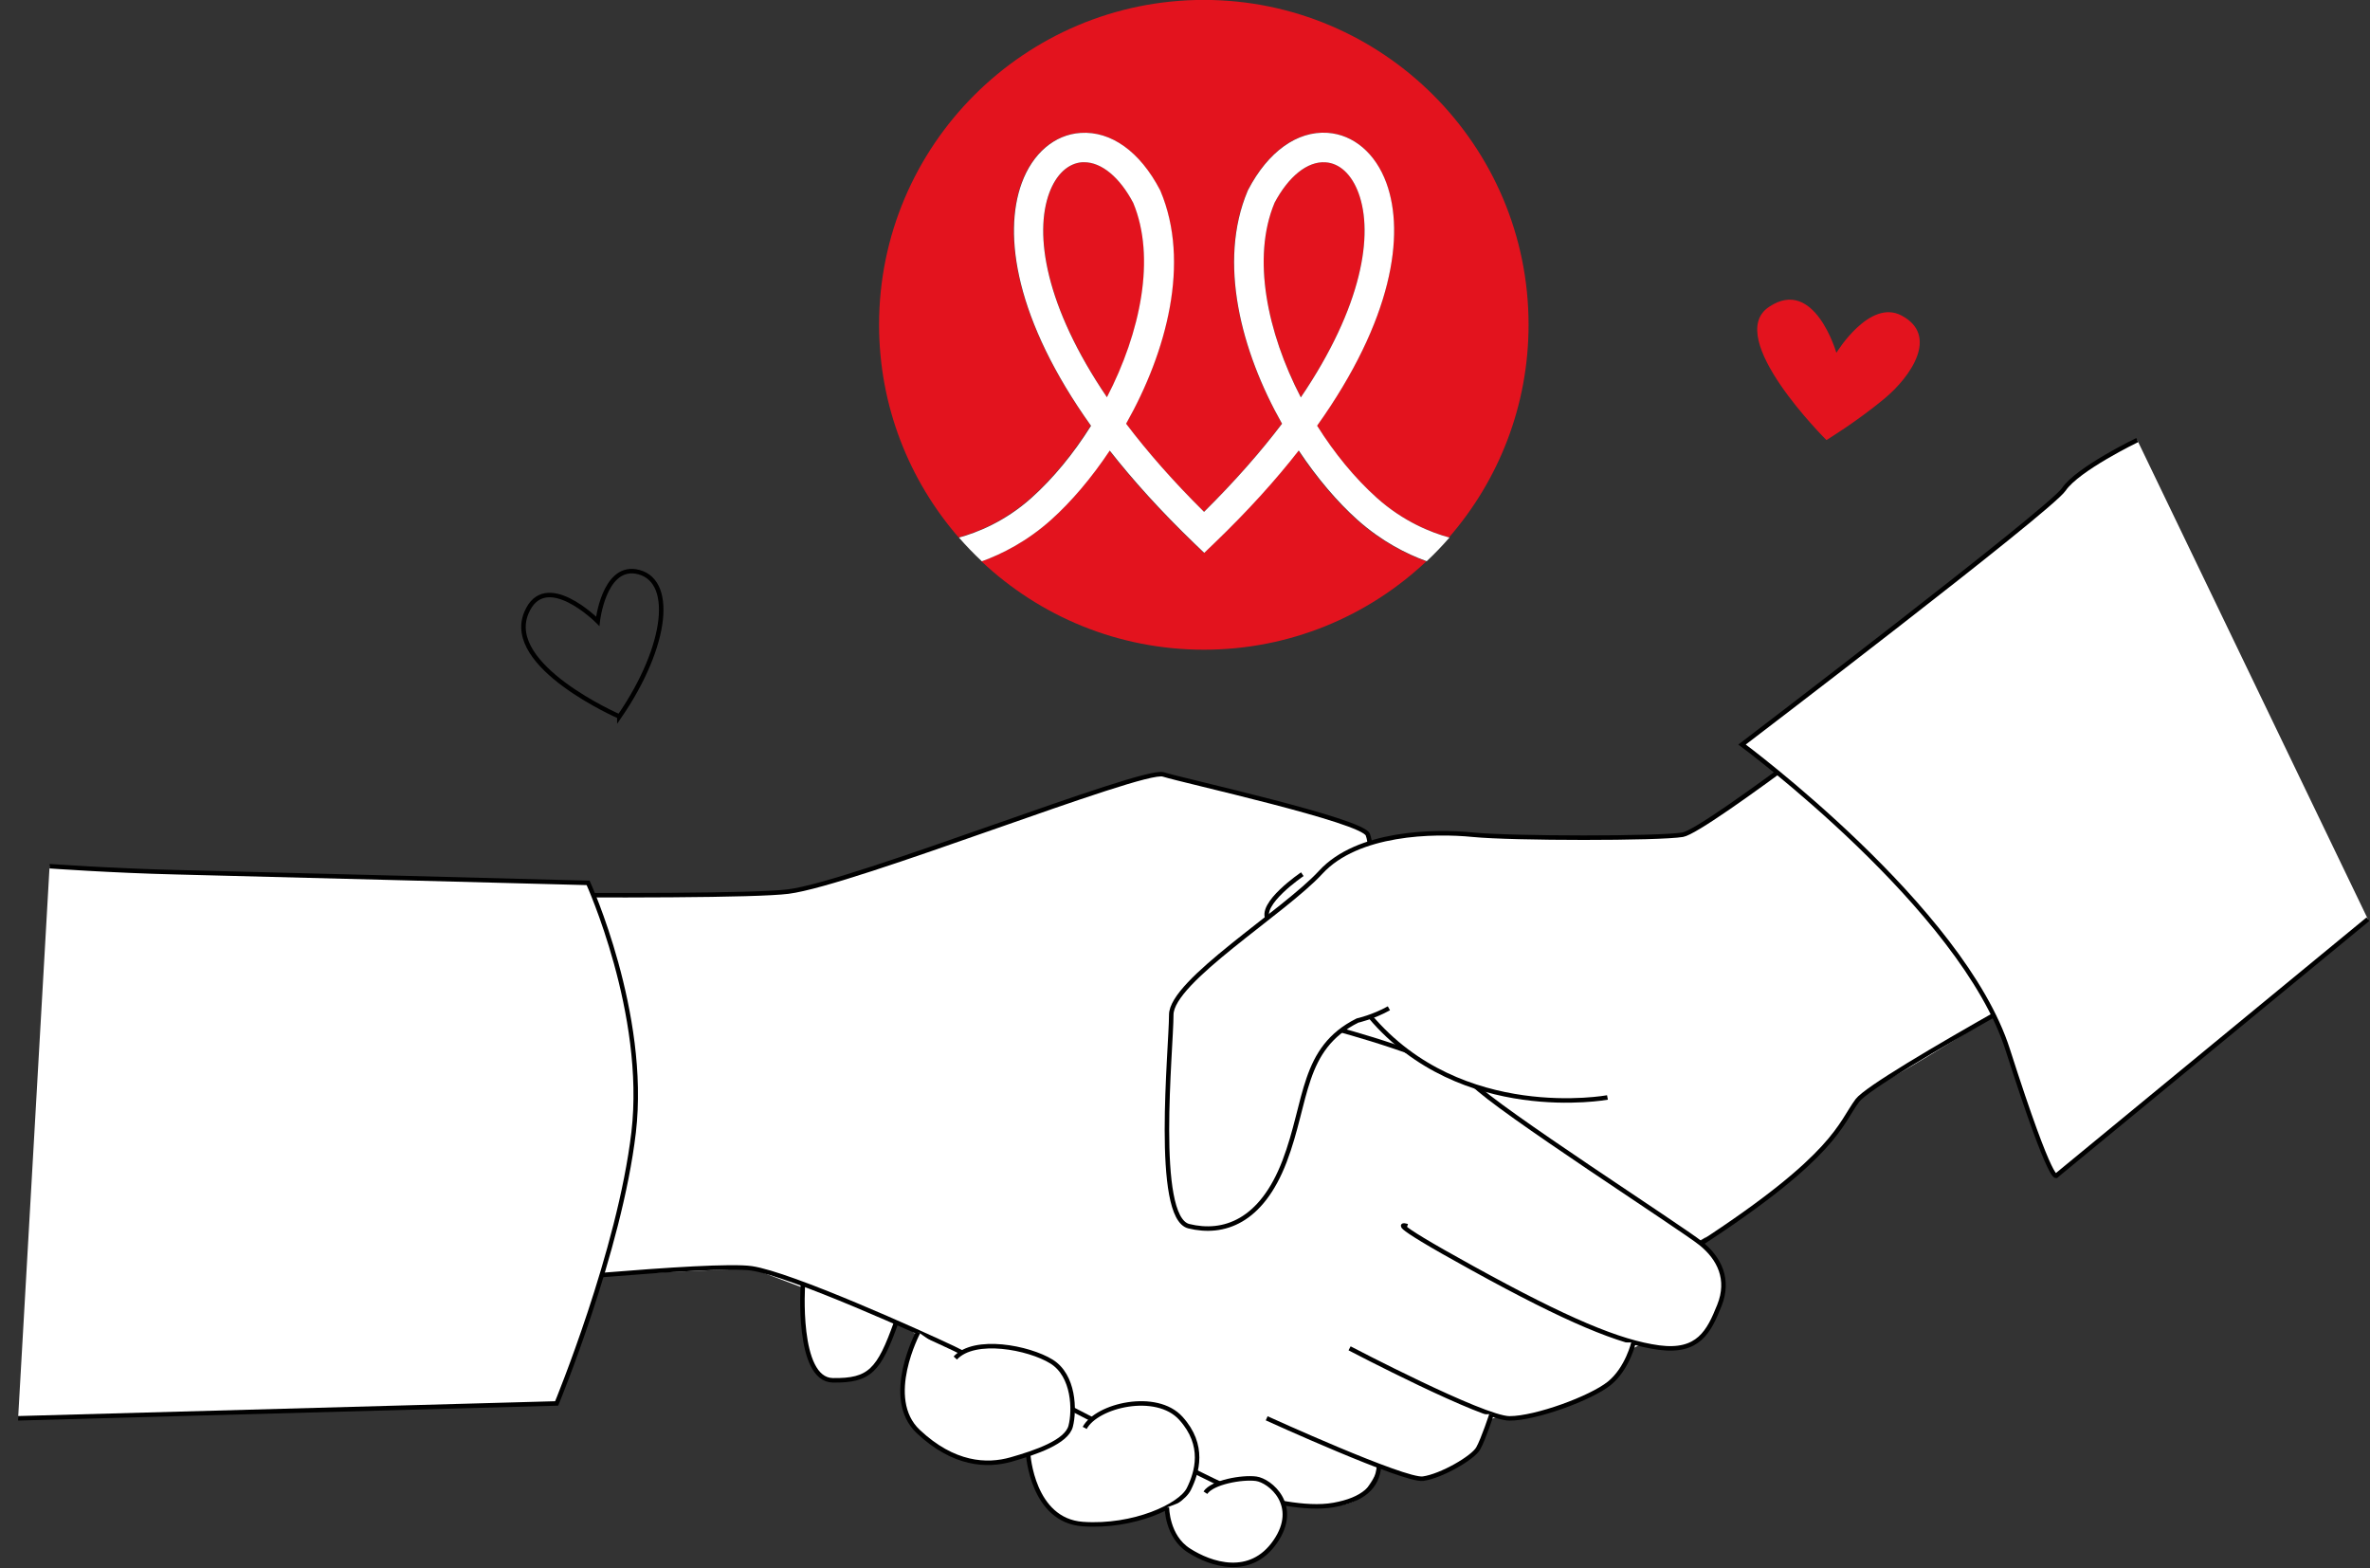
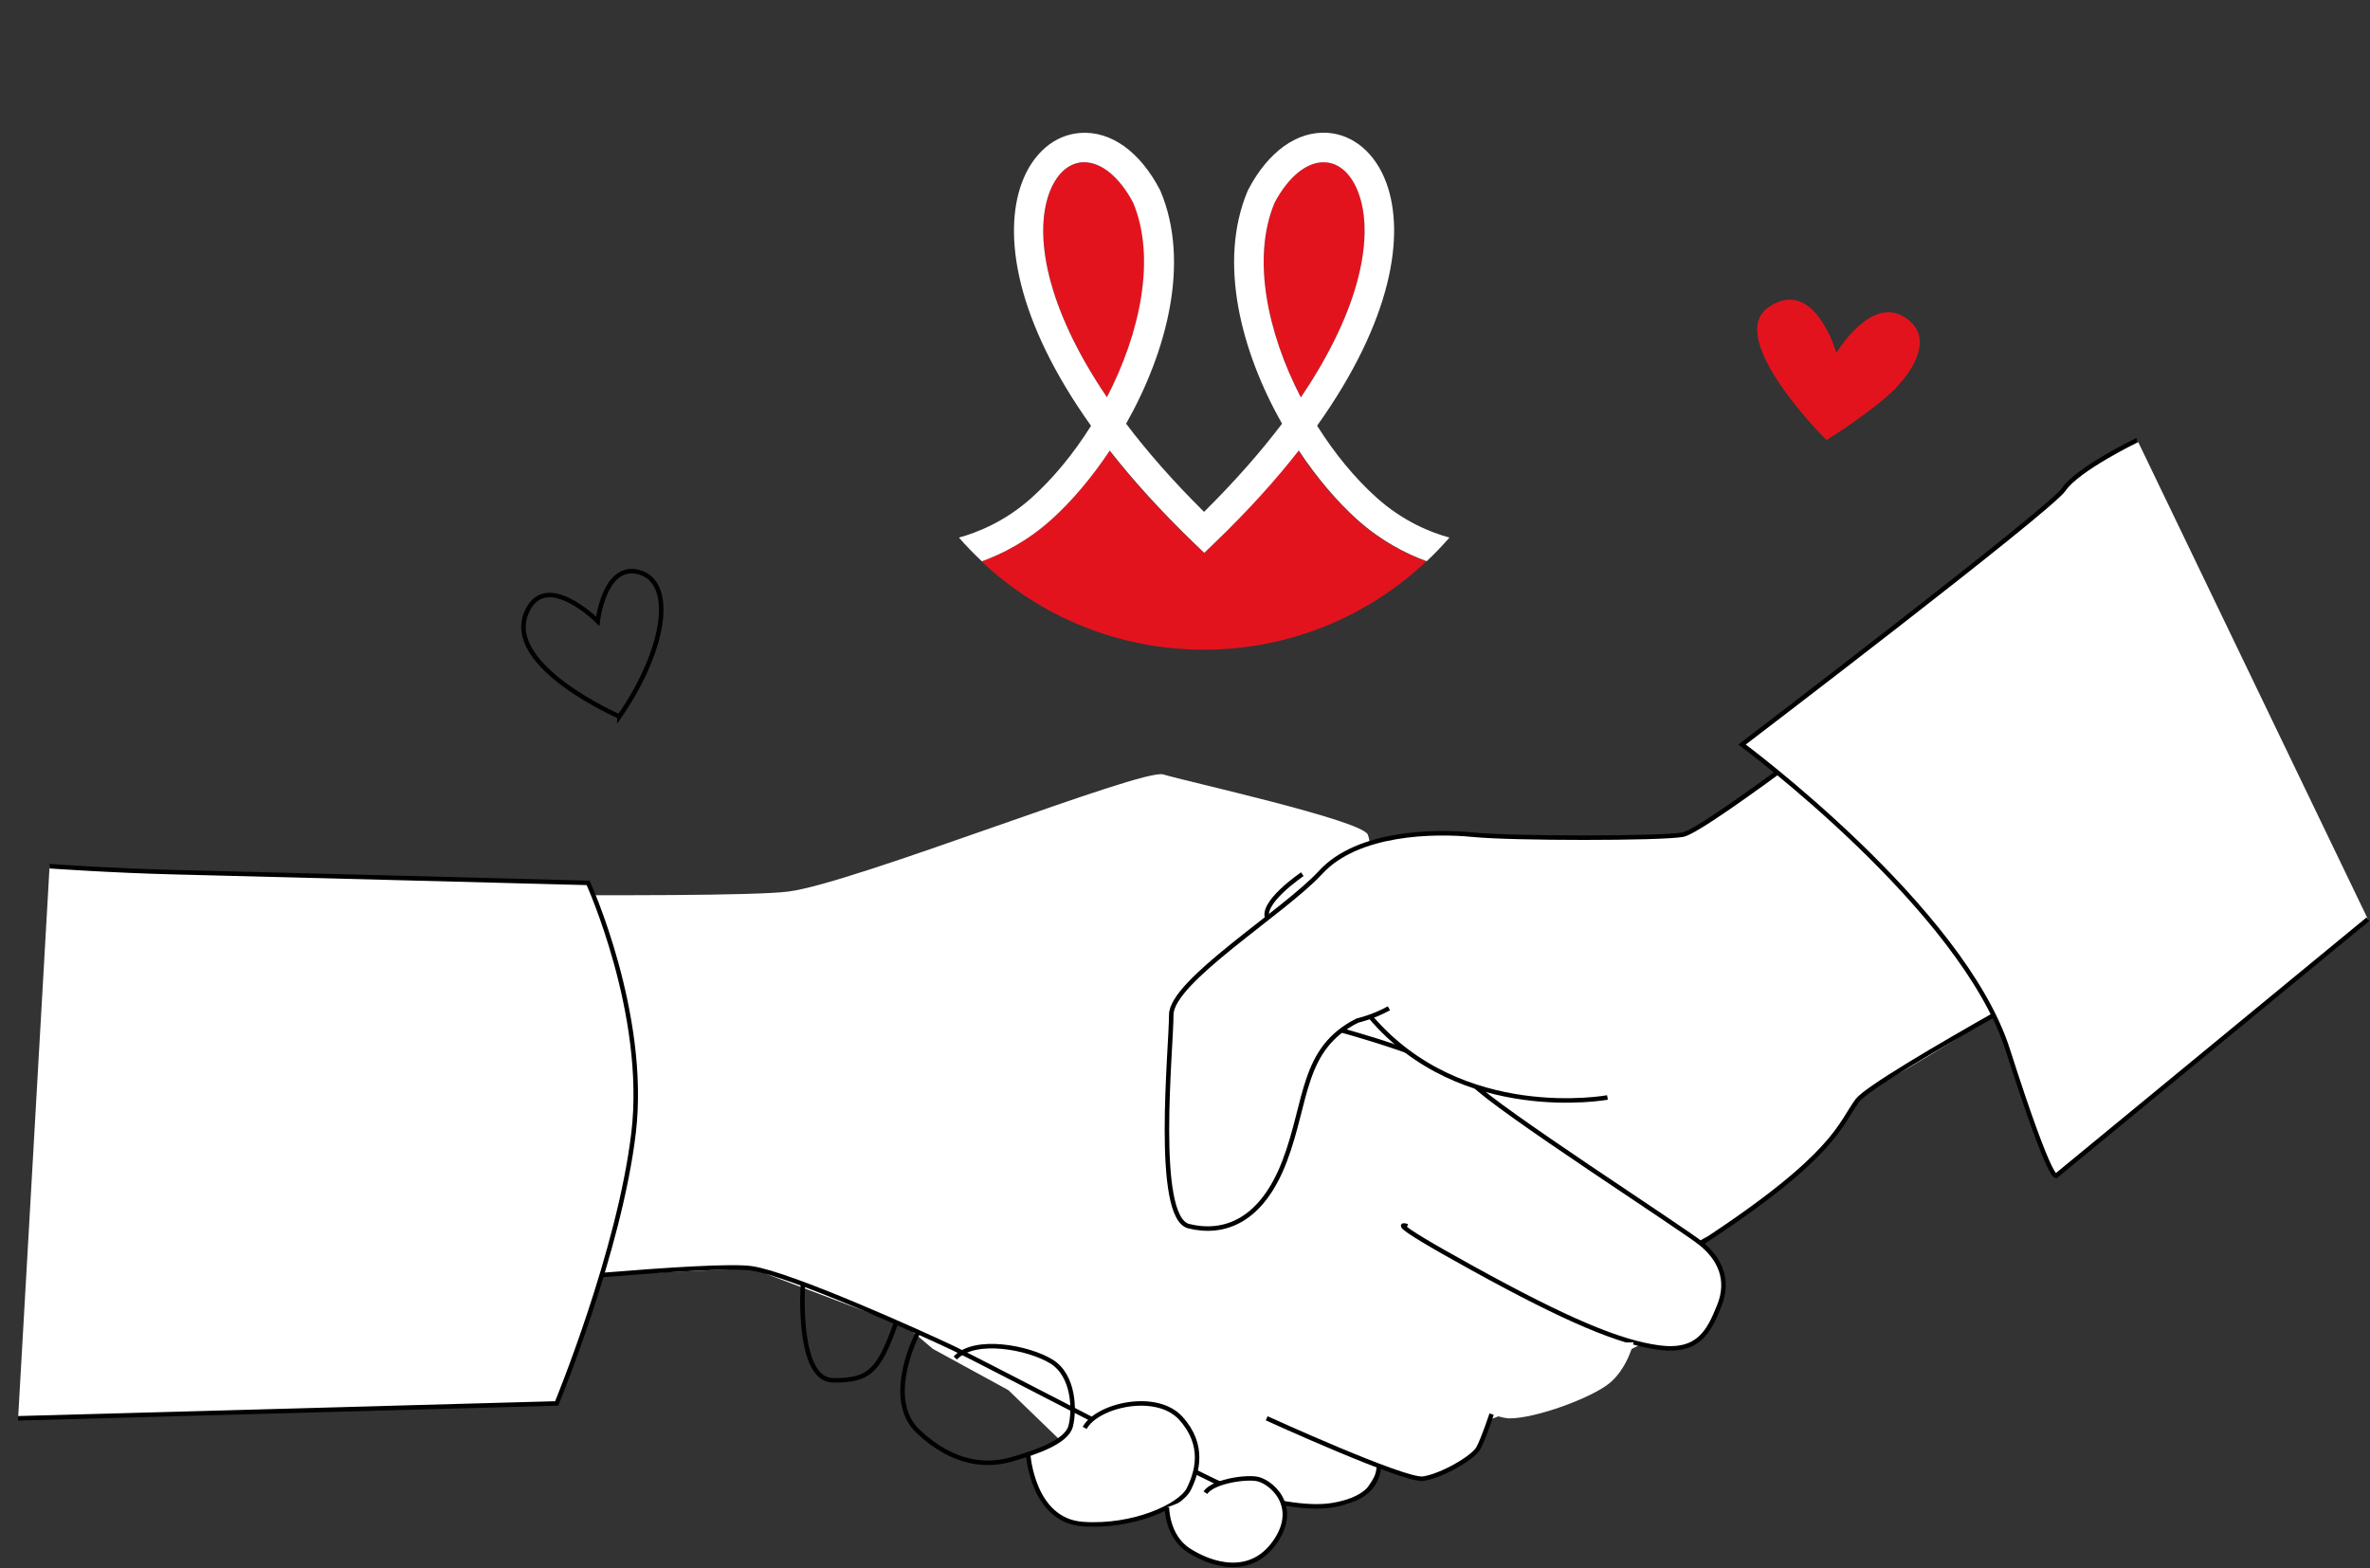
<svg xmlns="http://www.w3.org/2000/svg" width="526" height="348" viewBox="0 0 526 348" fill="none">
  <rect x="0" y="0" width="526" height="348" fill="#333333" stroke="none" />
  <g clip-path="url(#clip0_285_26348)">
    <path d="M135.997 225.632L123.36 288.65L133.551 282.98L166.809 281.498L201.42 294.598L207.053 299.379L223.803 308.532L236.735 321.04L264.324 336.919L284.687 333.584C284.687 333.584 299.046 336.308 302.419 331.694C305.791 327.08 306.902 323.986 306.902 323.986L332.564 314.332L365.082 297.897L376.124 275.976L384.648 271.177C384.648 271.177 400.508 260.912 405.751 253.5C410.995 246.089 413.681 241.456 417.22 240.363C420.759 239.27 445.661 223.353 445.661 223.353L419.166 188.814L304.105 190.704L293.025 183.126L135.997 225.614V225.632Z" fill="white" />
-     <path d="M178.203 284.963C178.203 284.963 176.703 306.235 184.855 306.346C193.008 306.457 195.083 304.197 198.9 293.487" fill="white" />
    <path d="M178.203 284.963C178.203 284.963 176.703 306.235 184.855 306.346C193.008 306.457 195.083 304.197 198.9 293.487" stroke="black" stroke-miterlimit="10" />
    <path d="M303.585 193.576C303.585 193.576 304.753 188.462 303.585 185.257C302.418 182.051 262.841 173.342 258.191 171.878C253.54 170.415 189.506 196.041 174.961 197.875C160.417 199.709 48.653 197.875 48.653 197.875V245.903" fill="white" />
-     <path d="M303.585 193.576C303.585 193.576 304.753 188.462 303.585 185.257C302.418 182.051 262.841 173.342 258.191 171.878C253.54 170.415 189.506 196.041 174.961 197.875C160.417 199.709 48.653 197.875 48.653 197.875V245.903" stroke="black" stroke-miterlimit="10" />
    <path d="M289.041 194.021C289.041 194.021 279.147 200.692 281.482 204.175L283.816 207.659" fill="white" />
    <path d="M289.041 194.021C289.041 194.021 279.147 200.692 281.482 204.175L283.816 207.659" stroke="black" stroke-miterlimit="10" />
    <path d="M296.025 228.208C296.025 228.208 321.632 234.934 326.875 240.511C332.119 246.088 373.437 272.66 377.513 275.976C381.589 279.275 383.924 283.944 381.589 289.762C379.255 295.58 376.939 300.231 368.193 299.082C359.467 297.915 347.812 293.042 326.875 281.498C305.92 269.973 312.33 272.141 312.33 272.141" fill="white" />
    <path d="M296.025 228.208C296.025 228.208 321.632 234.934 326.875 240.511C332.119 246.088 373.437 272.66 377.513 275.976C381.589 279.275 383.924 283.944 381.589 289.762C379.255 295.58 376.939 300.231 368.193 299.082C359.467 297.915 347.812 293.042 326.875 281.498C305.92 269.973 312.33 272.141 312.33 272.141" stroke="black" stroke-miterlimit="10" />
    <path d="M299.527 299.249C299.527 299.249 329.21 314.795 335.028 314.795C340.846 314.795 353.074 310.311 357.151 307.032C361.227 303.733 362.561 297.915 362.561 297.915" fill="white" />
-     <path d="M299.527 299.249C299.527 299.249 329.21 314.795 335.028 314.795C340.846 314.795 353.074 310.311 357.151 307.032C361.227 303.733 362.561 297.915 362.561 297.915" stroke="black" stroke-miterlimit="10" />
    <path d="M281.129 314.777C281.129 314.777 311.756 328.748 315.833 328.174C319.909 327.599 326.894 323.541 328.061 321.484C329.229 319.428 331.044 313.85 331.044 313.85" fill="white" />
    <path d="M281.129 314.777C281.129 314.777 311.756 328.748 315.833 328.174C319.909 327.599 326.894 323.541 328.061 321.484C329.229 319.428 331.044 313.85 331.044 313.85" stroke="black" stroke-miterlimit="10" />
    <path d="M108.019 285.334C108.019 285.334 158.082 280.22 166.809 281.498C175.536 282.777 204.644 295.932 211.629 299.249C218.614 302.566 271.587 330.508 276.238 331.676C280.888 332.843 289.634 335.159 296.026 334.01C302.437 332.843 305.642 330.138 306.068 325.376" stroke="black" stroke-miterlimit="10" />
    <path d="M308.255 223.779C304.771 225.725 301.269 226.503 301.269 226.503C288.855 232.71 290.208 244.347 285.094 257.743C279.962 271.14 271.587 274.049 263.842 272.141C256.097 270.232 259.951 232.71 259.951 225.224C259.951 217.739 284.983 202.433 293.135 193.576C301.288 184.719 318.167 184.386 326.894 185.257C335.621 186.127 368.212 186.146 373.456 185.257C378.699 184.367 424.094 149.087 424.094 149.087L464.504 189.5" fill="white" />
    <path d="M308.255 223.779C304.771 225.725 301.269 226.503 301.269 226.503C288.855 232.71 290.208 244.347 285.094 257.743C279.962 271.14 271.587 274.049 263.842 272.141C256.097 270.232 259.951 232.71 259.951 225.224C259.951 217.739 284.983 202.433 293.135 193.576C301.288 184.719 318.167 184.386 326.894 185.257C335.621 186.127 368.212 186.146 373.456 185.257C378.699 184.367 424.094 149.087 424.094 149.087L464.504 189.5" stroke="black" stroke-miterlimit="10" />
    <path d="M356.762 243.569C356.762 243.569 324.375 249.553 304.123 225.632L356.762 243.569Z" fill="white" />
    <path d="M356.762 243.569C356.762 243.569 324.375 249.553 304.123 225.632" stroke="black" stroke-miterlimit="10" />
    <path d="M377.514 275.976C407.585 256.372 408.363 249.405 412.236 244.236C416.108 239.084 474.324 207.677 474.324 207.677L458.409 176.437" fill="white" />
    <path d="M377.514 275.976C407.585 256.372 408.363 249.405 412.236 244.236C416.108 239.084 474.324 207.677 474.324 207.677L458.409 176.437" stroke="black" stroke-miterlimit="10" />
    <path d="M228.193 322.744C228.193 322.744 229.101 337.475 240.348 338.254C251.595 339.032 262.008 334.177 263.842 330.49C265.676 326.802 267.511 320.78 262.082 314.777C256.653 308.773 243.461 311.868 240.737 316.908" fill="white" />
    <path d="M228.193 322.744C228.193 322.744 229.101 337.475 240.348 338.254C251.595 339.032 262.008 334.177 263.842 330.49C265.676 326.802 267.511 320.78 262.082 314.777C256.653 308.773 243.461 311.868 240.737 316.908" stroke="black" stroke-miterlimit="10" />
    <path d="M258.987 334.566C258.987 334.566 258.987 340.996 263.842 344.09C268.678 347.203 277.497 350.186 283.037 342.145C288.577 334.121 281.87 328.6 278.776 328.192C275.681 327.784 269.067 328.952 267.529 331.286" fill="white" />
    <path d="M258.987 334.566C258.987 334.566 258.987 340.996 263.842 344.09C268.678 347.203 277.497 350.186 283.037 342.145C288.577 334.121 281.87 328.6 278.776 328.192C275.681 327.784 269.067 328.952 267.529 331.286" stroke="black" stroke-miterlimit="10" />
-     <path d="M203.792 295.655C203.792 295.655 195.954 310.33 203.792 317.705C211.629 325.079 219.004 325.468 224.433 323.912C229.861 322.355 236.717 320.039 237.625 316.537C238.533 313.054 238.403 305.29 233.363 302.177C228.323 299.064 216.28 296.748 212.019 301.399" fill="white" />
    <path d="M203.792 295.655C203.792 295.655 195.954 310.33 203.792 317.705C211.629 325.079 219.004 325.468 224.433 323.912C229.861 322.355 236.717 320.039 237.625 316.537C238.533 313.054 238.403 305.29 233.363 302.177C228.323 299.064 216.28 296.748 212.019 301.399" stroke="black" stroke-miterlimit="10" />
    <path d="M11.004 192.242C11.004 192.242 24.974 193.243 38.944 193.576C52.915 193.91 130.53 195.948 130.53 195.948C130.53 195.948 143.723 224.946 140.628 251.332C137.516 277.718 123.545 311.479 123.545 311.479L4.019 314.777" fill="white" />
    <path d="M11.004 192.242C11.004 192.242 24.974 193.243 38.944 193.576C52.915 193.91 130.53 195.948 130.53 195.948C130.53 195.948 143.723 224.946 140.628 251.332C137.516 277.718 123.545 311.479 123.545 311.479L4.019 314.777" stroke="black" stroke-miterlimit="10" />
    <path d="M474.343 97.668C474.343 97.668 461.151 104.024 458.038 108.619C454.926 113.196 386.63 165.245 386.63 165.245C386.63 165.245 435.526 201.433 445.606 232.988C455.704 264.544 456.463 260.856 456.463 260.856L525.537 204.008" fill="white" />
    <path d="M474.343 97.668C474.343 97.668 461.151 104.024 458.038 108.619C454.926 113.196 386.63 165.245 386.63 165.245C386.63 165.245 435.526 201.433 445.606 232.988C455.704 264.544 456.463 260.856 456.463 260.856L525.537 204.008" stroke="black" stroke-miterlimit="10" />
    <path d="M137.46 159.019C137.46 159.019 111.854 147.883 116.82 136.024C120.933 126.129 132.661 137.877 132.661 137.877C132.661 137.877 133.995 125.796 141.036 126.815C149.856 128.205 148.318 143.232 137.46 159.038V159.019Z" stroke="black" stroke-miterlimit="10" />
    <path d="M407.566 78.305C407.566 78.305 414.941 66.168 422.092 70.059C430.375 74.507 424.075 83.623 418.202 88.496C412.013 93.629 405.361 97.668 405.361 97.668C405.361 97.668 382.405 74.896 392.614 68.114C402.693 61.314 407.566 78.305 407.566 78.305Z" fill="#E3131E" />
    <path d="M301.529 42.858C300.01 38.708 297.342 36.206 294.192 36.002C290.19 35.743 285.984 39.115 282.852 45.026C277.813 57.163 281.222 73.71 288.707 88.163C302.474 67.873 304.846 51.901 301.529 42.84" fill="#E3131E" />
    <path d="M288.17 100.003C283.037 106.544 276.849 113.418 269.475 120.533L267.196 122.72L264.917 120.533C257.524 113.418 251.335 106.562 246.221 100.021C242.182 106.099 237.661 111.398 233.214 115.382C227.823 120.218 222.246 122.998 217.836 124.591C230.75 136.747 248.111 144.195 267.196 144.195C286.28 144.195 303.659 136.747 316.555 124.591C312.145 122.998 306.568 120.218 301.158 115.382C296.711 111.398 292.209 106.118 288.151 100.021" fill="#E3131E" />
    <path d="M251.539 45.045C248.519 39.338 244.48 36.002 240.645 36.002C240.496 36.002 240.348 36.002 240.218 36.002C237.069 36.206 234.401 38.708 232.881 42.858C229.565 51.919 231.955 67.891 245.703 88.181C253.188 73.728 256.598 57.182 251.558 45.045" fill="#E3131E" />
-     <path d="M242.09 94.481C225.34 71.004 222.524 52.049 226.711 40.616C229.12 34.02 234.011 29.869 239.773 29.48C246.555 29.035 252.966 33.649 257.394 42.136L257.505 42.377C264.157 58.182 258.95 77.99 249.89 94.018C254.578 100.207 260.303 106.748 267.195 113.585C274.088 106.766 279.813 100.207 284.501 94.018C275.422 77.99 270.216 58.164 276.867 42.358L276.978 42.117C281.407 33.631 287.855 29.017 294.599 29.462C300.361 29.832 305.253 34.001 307.661 40.598C311.849 52.03 309.033 70.986 292.283 94.463C296.137 100.596 300.676 106.136 305.512 110.454C311.441 115.771 317.667 118.18 321.595 119.274C332.582 106.618 339.252 90.108 339.252 72.061C339.252 32.315 306.92 -0.019 267.177 -0.019C227.434 -0.019 195.102 32.315 195.102 72.061C195.102 90.108 201.772 106.618 212.759 119.274C216.706 118.199 222.913 115.771 228.842 110.472C233.678 106.136 238.217 100.614 242.071 94.463" fill="#E3131E" />
    <path d="M321.632 119.292C317.685 118.217 311.478 115.79 305.549 110.472C300.713 106.136 296.174 100.614 292.32 94.481C309.051 71.004 311.867 52.049 307.698 40.616C305.29 34.02 300.398 29.869 294.636 29.48C287.891 29.035 281.444 33.649 277.015 42.136L276.904 42.377C270.252 58.182 275.459 77.99 284.538 94.037C279.85 100.225 274.125 106.766 267.232 113.604C260.34 106.785 254.614 100.225 249.927 94.037C258.987 78.009 264.212 58.201 257.561 42.395L257.449 42.154C253.021 33.668 246.61 29.054 239.829 29.499C234.067 29.869 229.175 34.038 226.766 40.635C222.579 52.068 225.395 71.023 242.145 94.5C238.291 100.652 233.752 106.173 228.916 110.509C222.987 115.827 216.761 118.236 212.833 119.311C214.426 121.145 216.131 122.905 217.91 124.573C222.32 122.979 227.897 120.2 233.288 115.364C237.735 111.38 242.238 106.099 246.295 100.003C251.428 106.544 257.616 113.4 264.99 120.515L267.269 122.701L269.548 120.515C276.941 113.4 283.13 106.544 288.244 99.984C292.283 106.062 296.804 111.361 301.25 115.345C306.661 120.181 312.219 122.961 316.648 124.554C318.426 122.887 320.112 121.126 321.724 119.274M245.684 88.181C231.917 67.892 229.546 51.919 232.862 42.858C234.382 38.708 237.05 36.225 240.199 36.003C240.348 36.003 240.477 36.003 240.626 36.003C244.479 36.003 248.519 39.338 251.52 45.045C256.56 57.182 253.151 73.728 245.665 88.181M282.852 45.045C285.983 39.134 290.189 35.743 294.191 36.021C297.341 36.225 300.009 38.726 301.528 42.877C304.845 51.938 302.455 67.91 288.707 88.2C281.221 73.747 277.812 57.2 282.852 45.063" fill="white" />
  </g>
  <defs>
    <clipPath id="clip0_285_26348">
      <rect width="526" height="348" fill="white" />
    </clipPath>
  </defs>
</svg>